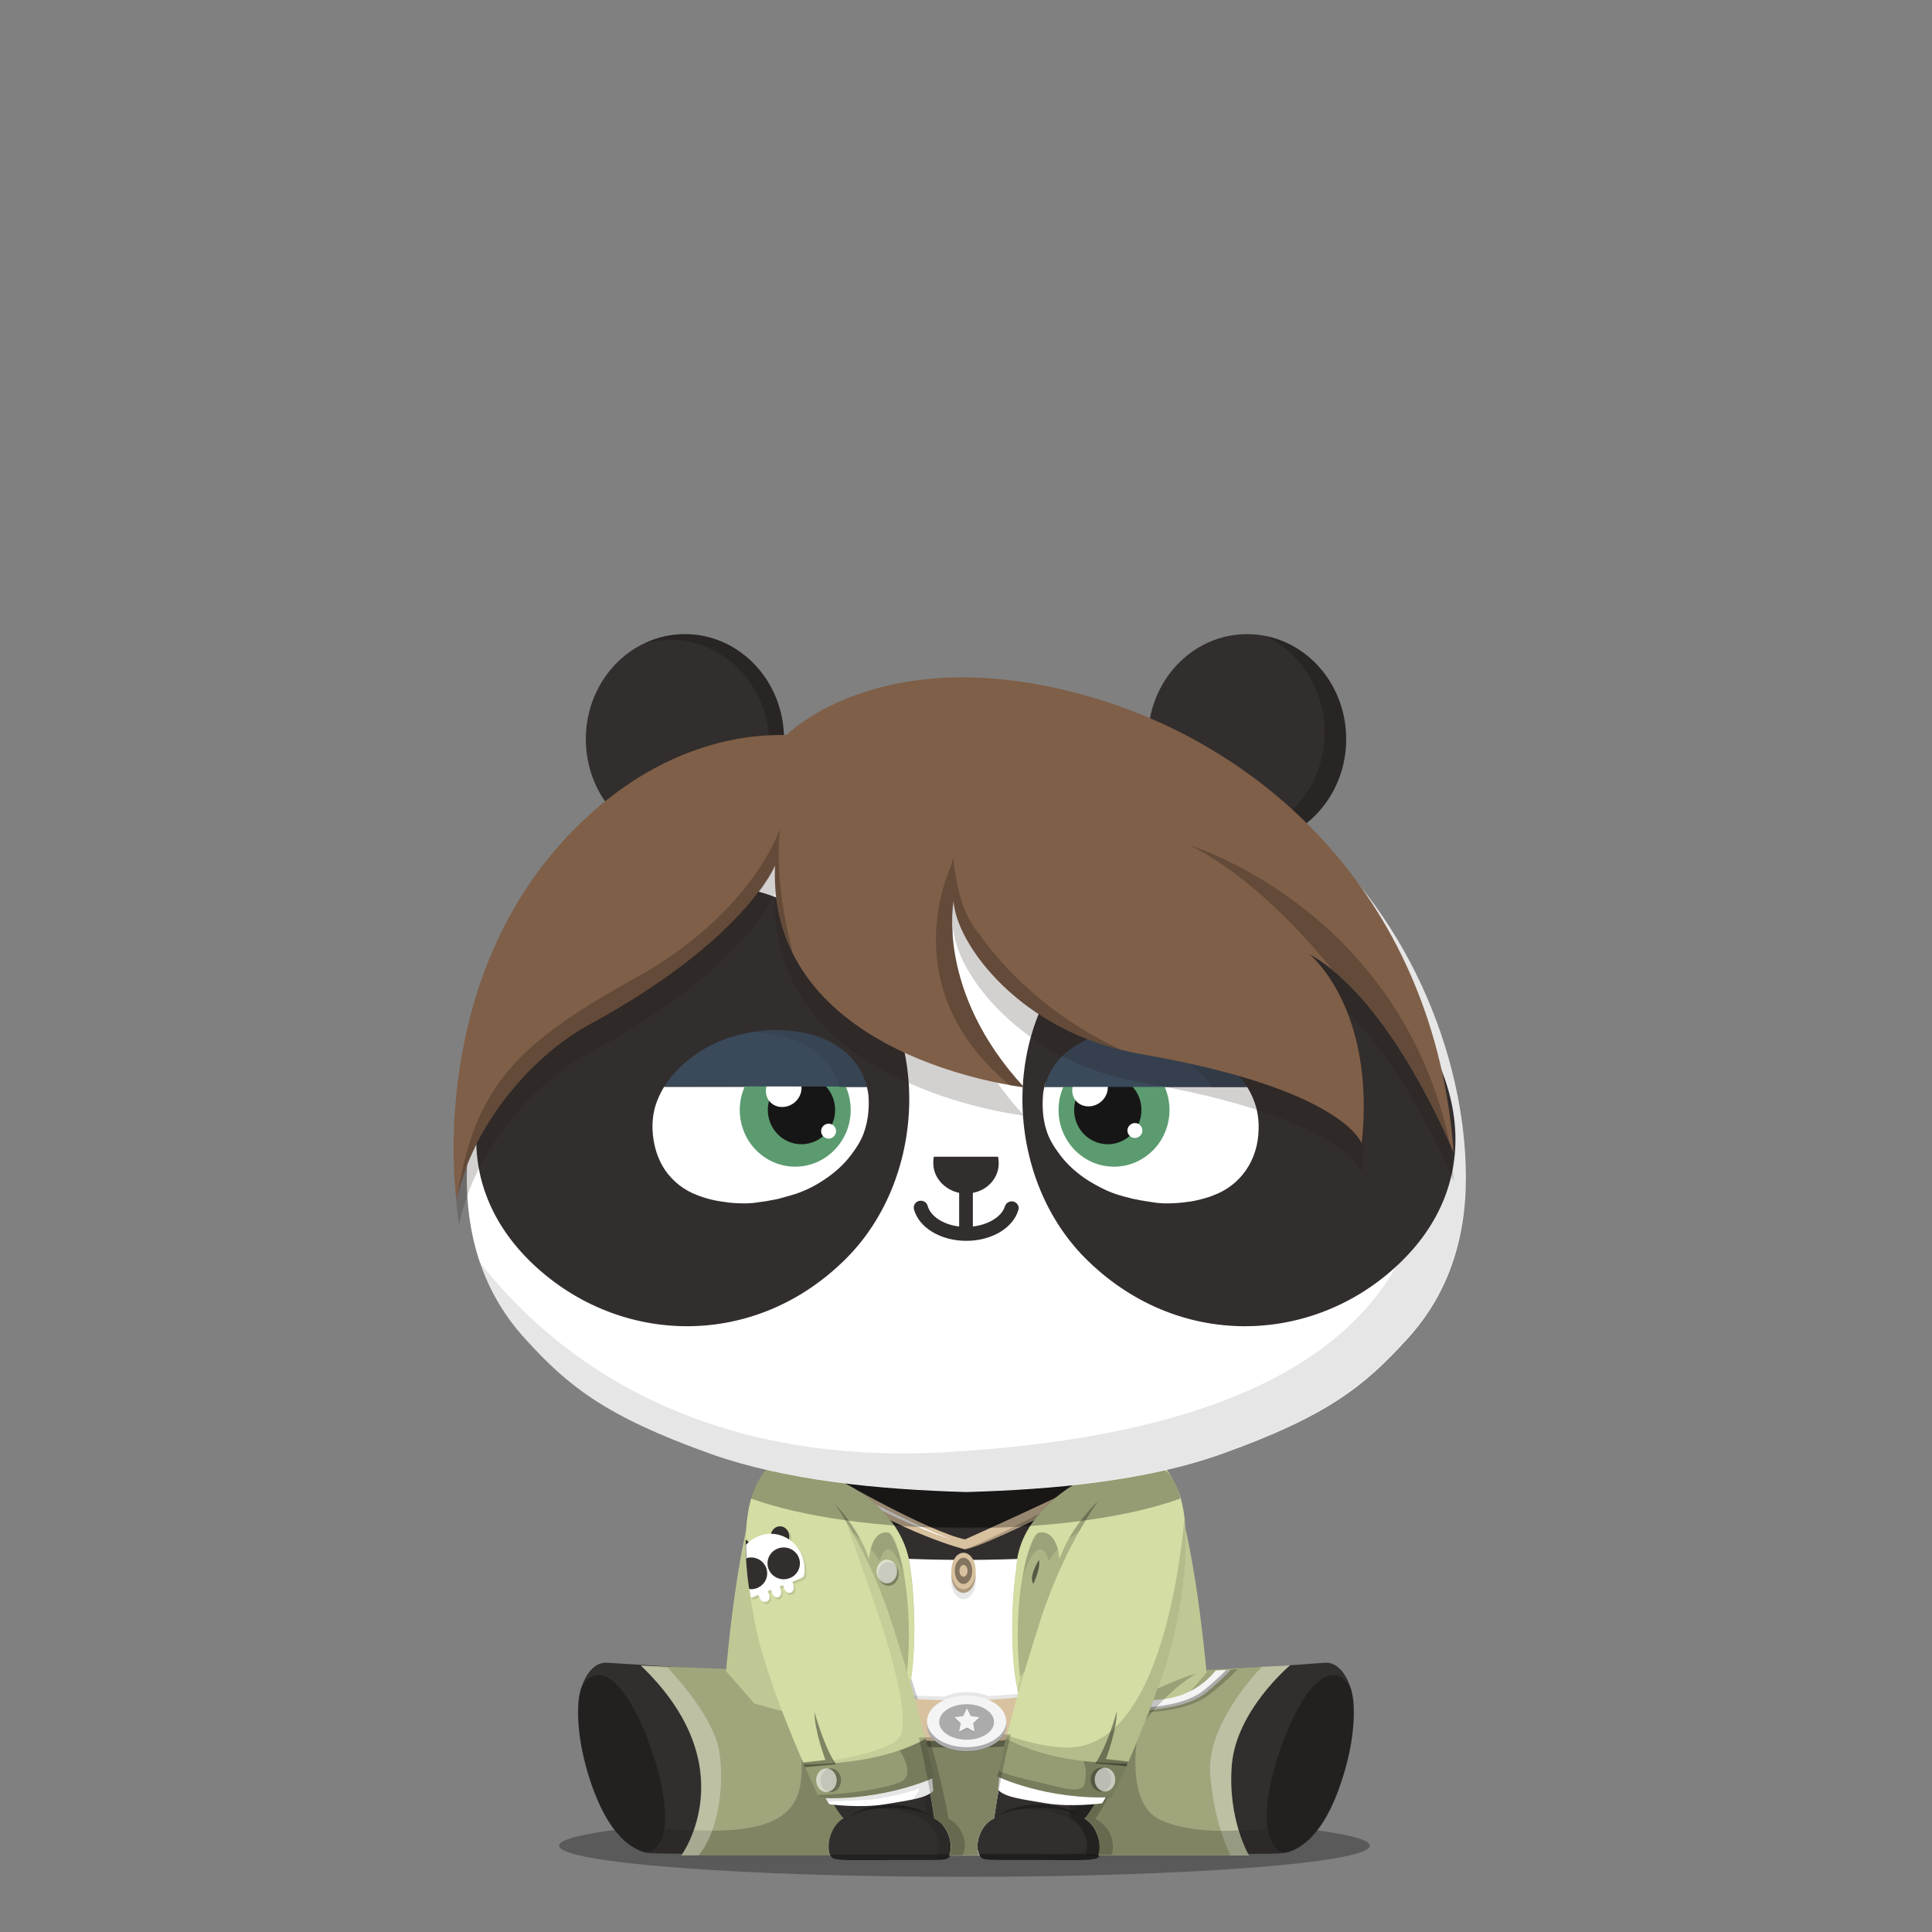
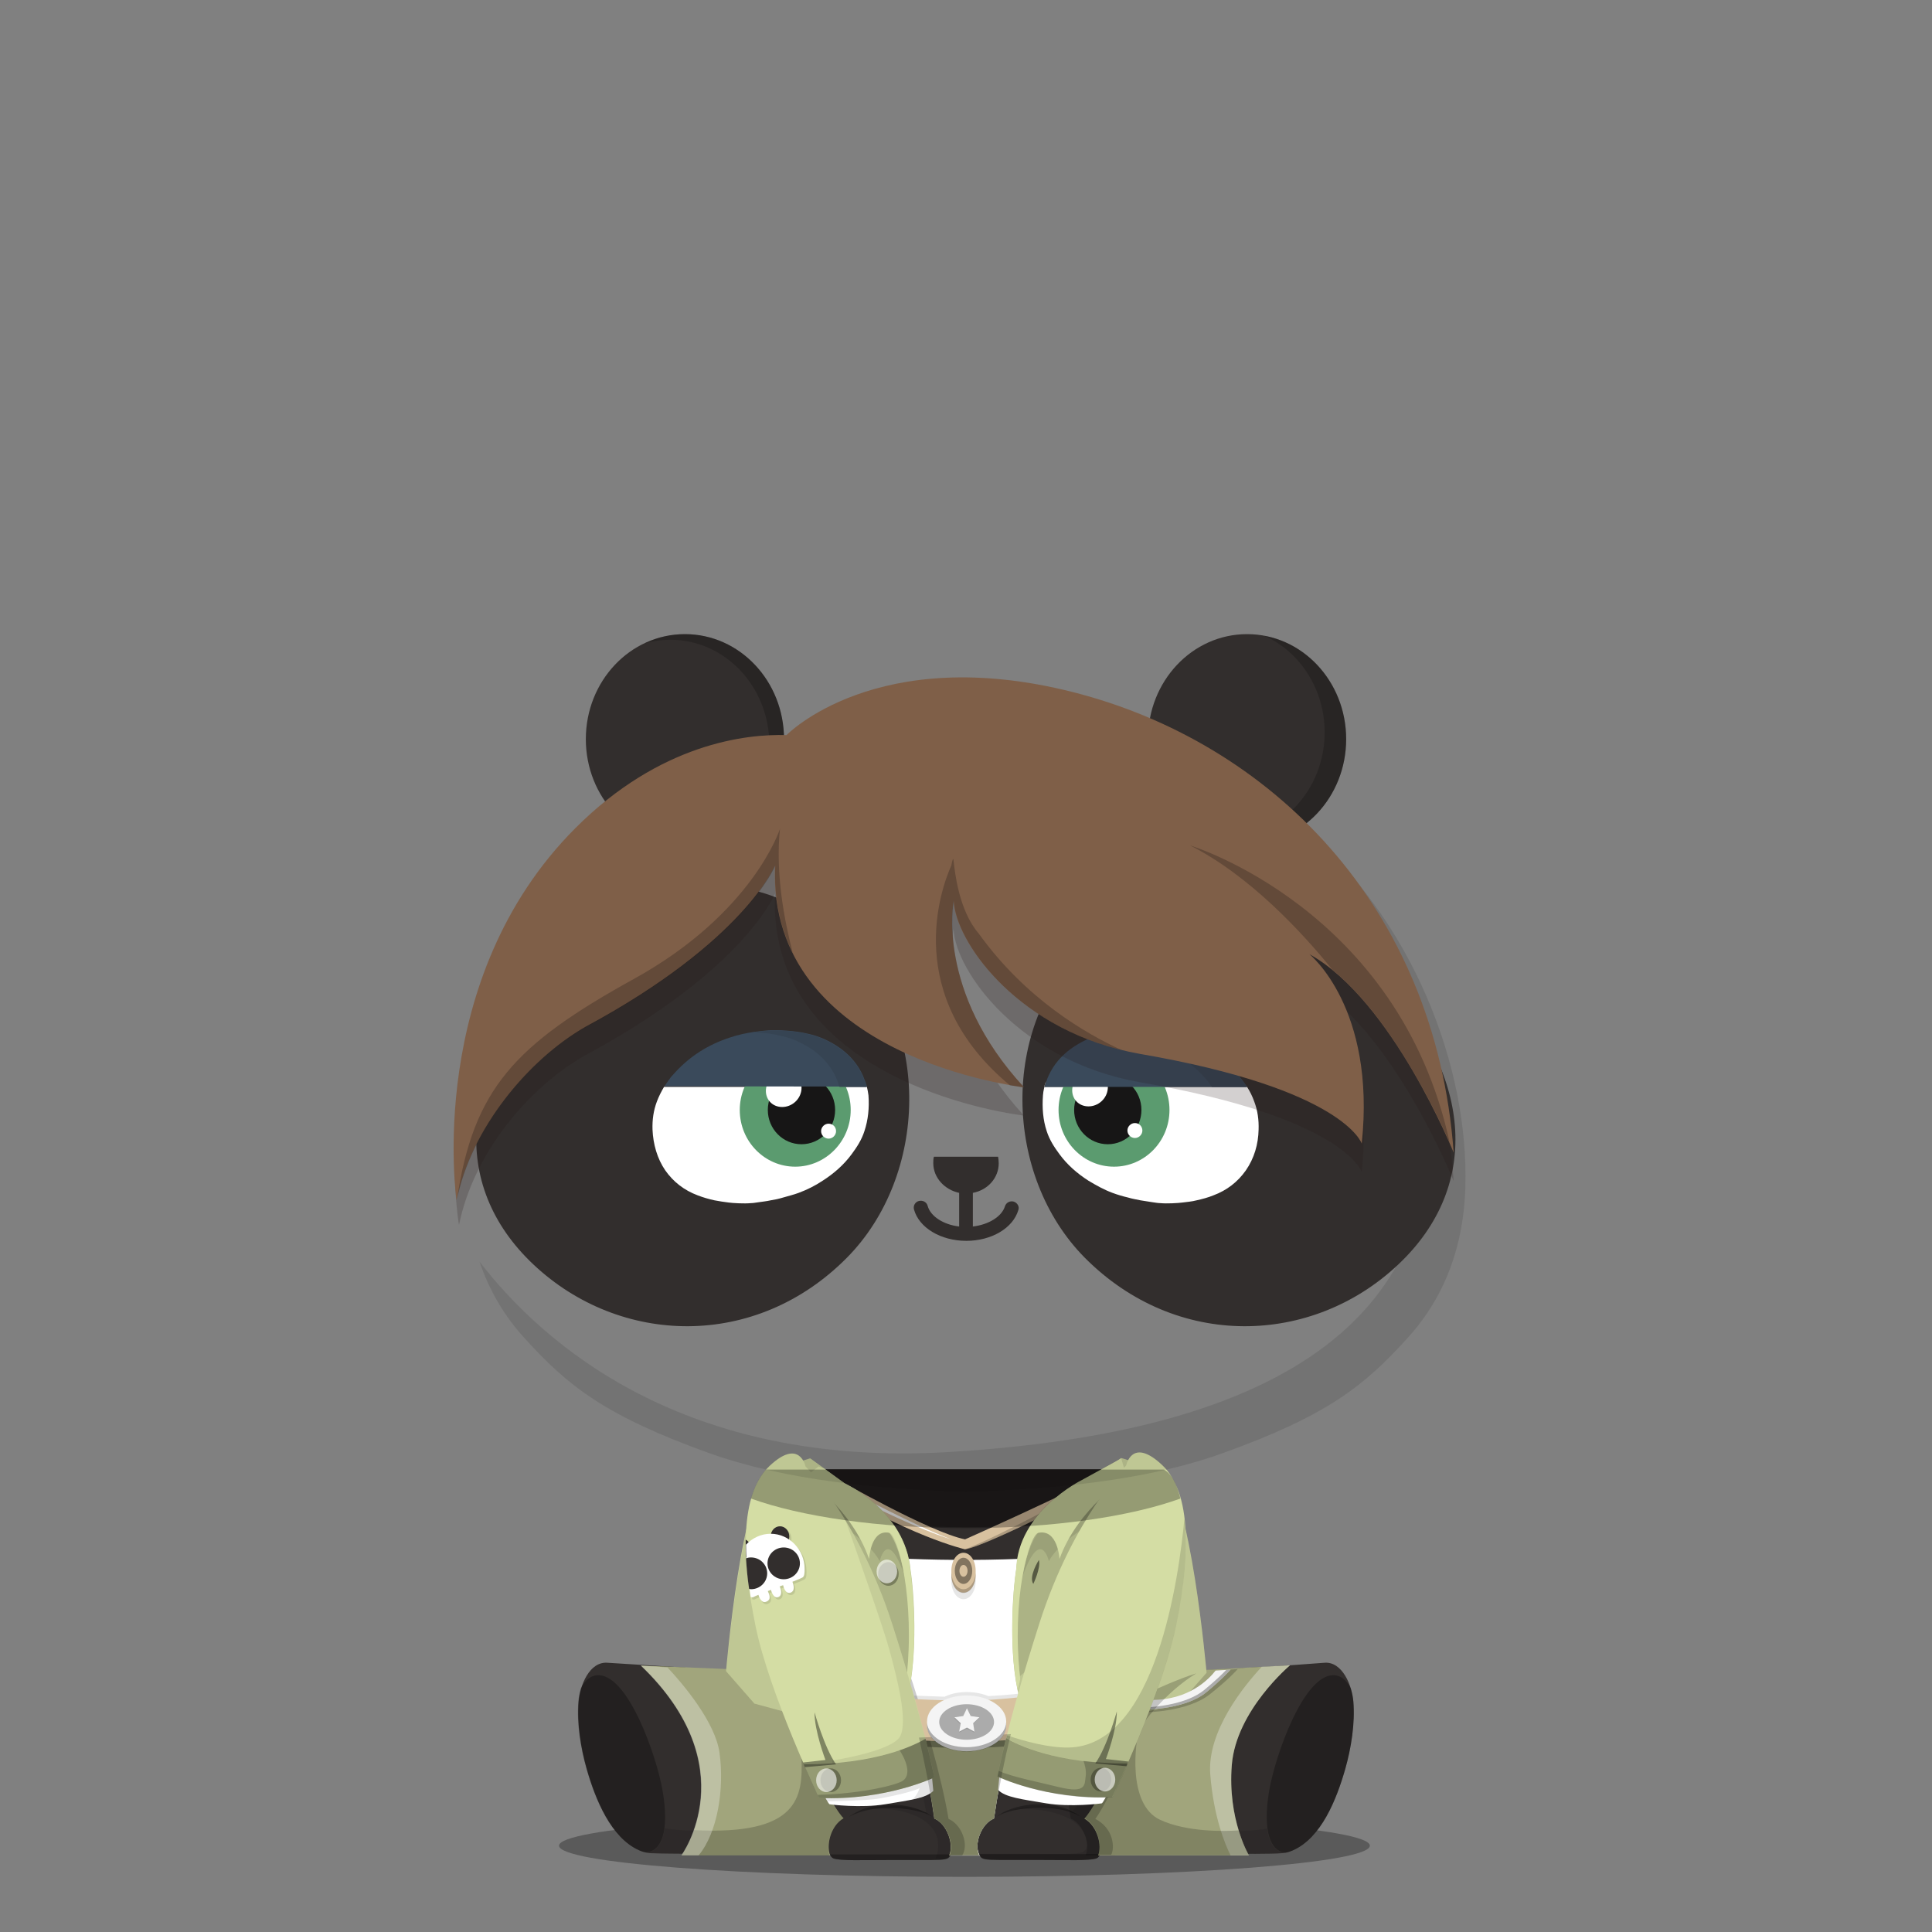
<svg xmlns="http://www.w3.org/2000/svg" version="1.1" width="100%" height="100%" viewBox="0 0 620 620">
  <rect x="0" y="0" width="620" height="620" fill="#808080" stroke="none" />
  <g id="body">
    <g>
      <path style="opacity:0.3;enable-background:new    ;" d="M439.6,592.3c0,5.5-58.3,10-130.1,10c-71.9,0-130.1-4.5-130.1-10   s58.3-10,130.1-10S439.6,586.8,439.6,592.3z" />
      <path style="fill:#322E2D;" d="M195,533.6c-5.9-0.5-8.9,7.4-9.3,12.4c-0.6,7.1,0.7,15,2.6,21.7c2.8,9.8,7.8,22.1,16.8,26.1   c0.9,0.4,1.8,0.7,3.4,0.9c3.2,0.2,14.3,0.2,15.9,0.2c18.8,0.2,31,0.1,42.3,0.1l38.9,0.4h8.7l39-0.4c11.2,0,23.5,0.1,42.3-0.1   c1.6,0,12.7,0.1,15.9-0.2c1.6-0.1,2.5-0.5,3.4-0.9c9.1-4,14-16.3,16.8-26.1c1.9-6.7,3.2-14.7,2.6-21.7c-0.4-5-3.5-12.9-9.3-12.4   c-13.9,1.1-25.6,1.7-38.5,2.4l0.2-0.1c-0.6-4.6-2.5-13.1-3.7-22.2c-1.5-10.6-2.3-21.8-3-25c-1.2-5.8-2.3-14.7-6.9-17.2H246.9   c-4.6,2.5-5.7,11.4-6.9,17.2c-0.8,3.8-2.6,19-4.3,31.4c-0.9,6.8-1.8,12.3-2.3,15.9L195,533.6z" />
      <path style="fill:#FFFFFF;" d="M252.6,543.6l28.5,51.9h39.7l37.6-53.6l28.3-5.9c-1.1-8.2-3.9-29.9-5.7-41.1   c-66.9,11-124,3.2-142.1,0.2c-1.7,11.3-4.5,32.7-5.6,40.9L252.6,543.6z" />
      <path style="opacity:0.3;enable-background:new    ;" d="M191.5,537.6c-1.8,0.2-3.7,1.4-5.1,4.2l0,0c-0.4,1.4-0.7,2.9-0.8,4.1   c-0.6,7.1,0.7,15,2.6,21.7c2.8,9.8,7.8,22.1,16.8,26.1c0.7,0.3,1.3,0.6,2.3,0.7c5-0.2,7.6-6.9,5.3-19.9   C210.7,563.5,201.4,536.7,191.5,537.6z" />
      <path style="opacity:0.3;enable-background:new    ;" d="M428.4,537.6c-9.9-0.9-19.2,25.9-21.1,37c-2.2,13,0.4,19.7,5.3,19.9   c0.9-0.2,1.6-0.4,2.3-0.7c9.1-4,14-16.3,16.8-26.1c1.9-6.7,3.2-14.6,2.6-21.7c-0.1-1-0.3-2.2-0.6-3.3l-0.2-0.8   C432.1,539,430.2,537.8,428.4,537.6z" />
      <path style="opacity:0.1;enable-background:new    ;" d="M334.7,570.6l6,24.5l0,0l12.5-0.1c11.2,0,23.5,0.1,42.3-0.1   c1.6,0,12.7,0.1,15.9-0.2c0.4,0,0.8-0.1,1.1-0.1c-3.1-0.2-5.2-2.7-5.9-7.8l0,0c-5,1.1-36.7,3.2-42.1-10.4   c-10.1-25,16.8-38.5,16.8-38.5h-4.9h-13.1h-20.9l-1.7,11.8L334.7,570.6z" />
      <path style="opacity:0.1;enable-background:new    ;" d="M281.1,556.2l-13.4-18.4h-16.4h-12.9c0,0,27,13.6,17,38.5   c-5.5,13.6-37.1,11.5-42.1,10.4l0,0c-0.7,5-2.8,7.6-5.9,7.8c0.3,0.1,0.7,0.1,1.1,0.1c3.2,0.2,14.3,0.2,15.9,0.2   c18.8,0.2,31,0.1,42.3,0.1l14.5-10.4v-28.3L281.1,556.2L281.1,556.2z" />
      <path style="opacity:0.1;enable-background:new    ;" d="M199.6,590c0.1,0.1,0.3,0.2,0.4,0.4C199.8,590.2,199.7,590.1,199.6,590   L199.6,590z" />
      <path style="opacity:0.2;enable-background:new    ;" d="M308.7,595.4c2.2-3.6-0.2-10.3-4.4-12c-4.5-26.7-22.2-78.4-30.6-89.8   l6.7,21.4l17,77.7l1.9,2.7L308.7,595.4L308.7,595.4z" />
      <path style="opacity:0.2;enable-background:new    ;" d="M357.5,594.9c1.1-2,1-8.3-5.1-11.5c4-5.5,10.2-19.4,14.7-29.4   c1.8-3.9,13.5-35.4,12-54l-37.7,85.9l0.7,8.9L357.5,594.9z" />
      <path style="fill:#322E2D;" d="M373.3,531.7c-1.2,3.8-6.4,17.7-8.2,21.6c-4.5,10-13.3,26.8-16.4,29.9c4.4,2.6,5.8,9.2,4.3,12.1   c-0.2,0.3-0.6,0.9-1.1,1.1c-2.4,0.8-8.8,0.5-19.3,0.5c-1.9,0-7.5,0-11.9,0c-4.5,0-5.6-0.3-6-1c-2.6-3.5,0-10.9,4.3-12.7   c4.2-28.9,12.4-53.4,16.1-63.7c0,0,12-41.1,30.7-49.5c0,0,4-1.2,6,0.8C371.9,470.7,387.5,484.5,373.3,531.7z" />
      <path style="opacity:0.1;enable-background:new    ;" d="M373.3,531.7c8.8-29.2,6-45.3,2.9-53.8c-0.9-2.4-3.5-6.2-3.5-6.2   c5.5,30.1-10.4,75.8-12.1,79.7c-4.5,10-13.3,26.8-16.4,29.8c0.3,0.2,0.7,0.4,1,0.7c-9.2-4.3-20.2-1.1-20.2-1.1s8.9-1.1,16.1,1.9   c6.2,2.6,7.7,6.5,7.8,9.5c-0.1,0.4-0.2,0.8-0.4,1.1c-0.2,0.3-0.6,0.9-1.1,1.1c-2.4,0.8-8.8,0.5-19.3,0.5c-1.9,0-7.5,0-11.9,0   c-0.8,0-1.5,0-2.1,0c0.2,0.4,0.3,0.7,0.6,1c0.5,0.6,1.5,1,6,1c4.4,0,10,0,11.9,0c10.5,0,16.9,0.3,19.3-0.5c0.4-0.1,0.7-0.5,0.9-0.8   c0.8-1.8,0.7-4.7-0.4-7.3l-0.1-0.6c-0.2-0.2-0.4-0.5-0.6-0.7c-0.8-1.3-1.9-2.5-3.2-3.3c0.1-0.1,0.2-0.2,0.3-0.3c0,0-0.1,0-0.1-0.1   c1.6-1.6,4.9-7.1,8.2-13.4c2.9-5.5,5.9-11.5,7.9-16.1c0.1-0.1,0.2-0.4,0.3-0.7C367.1,548.8,372.2,535.4,373.3,531.7z" />
      <g style="opacity:0.3;">
        <g>
          <g>
            <path d="M319.9,583c0,0,0.3-0.2,0.9-0.7c0.3-0.2,0.7-0.4,1.1-0.7c0.5-0.2,1-0.5,1.6-0.7c2.4-1,5.9-1.9,9.9-1.9      c4-0.1,7.6,0.8,9.9,1.9c1.2,0.6,2.1,1.1,2.7,1.5s0.9,0.6,0.9,0.6s-0.4-0.2-1-0.5s-1.6-0.7-2.8-1.1c-2.4-0.8-5.9-1.3-9.7-1.3      c-3.8,0-7.3,0.6-9.7,1.3c-0.6,0.2-1.1,0.4-1.6,0.5c-0.5,0.2-0.9,0.4-1.2,0.5C320.3,582.8,319.9,583,319.9,583z" />
          </g>
        </g>
      </g>
      <path style="fill:#322E2D;" d="M246,531.7c1.2,3.8,6.4,17.7,8.2,21.6c4.5,10,13.3,26.8,16.4,29.9c-4.4,2.6-5.8,9.2-4.2,12.1   c0.2,0.3,0.6,0.9,1.1,1.1c2.4,0.8,8.8,0.5,19.3,0.5c1.9,0,7.5,0,11.9,0c4.5,0,5.6-0.3,6-1c2.6-3.5,0-10.9-4.3-12.7   c-4.2-28.9-12.4-53.4-16.1-63.7c0,0-12-41.1-30.7-49.5c0,0-4-1.2-6,0.8C247.4,470.7,231.7,484.5,246,531.7z" />
      <path style="opacity:0.1;enable-background:new    ;" d="M304.8,588.4c-0.1-0.3-0.2-0.5-0.4-0.8l0,0l0,0c-1-1.8-2.4-3.3-4-4   c0-0.1,0-0.2,0-0.3c0,0-0.1,0-0.1-0.1c-4.2-28.9-12.4-53.4-16.1-63.7c0,0-6.9-23.7-18.4-38.8c8.1,22.4,27.7,77.2,31.4,101   c-9.2-4.2-20-1.1-20-1.1s8.9-1.1,16.1,1.9c11.4,4.8,6.9,14,6.9,14l1.4-0.1c-0.1,0.1-0.3,0.2-0.6,0.3c2.5-0.1,3.2-0.4,3.6-0.9   C306,594,305.9,591,304.8,588.4z" />
      <g style="opacity:0.3;">
        <g>
          <g>
            <path d="M299.3,583c0,0-0.4-0.2-1-0.5c-0.3-0.1-0.7-0.3-1.2-0.5s-1-0.3-1.6-0.5c-2.4-0.7-5.9-1.3-9.7-1.3      c-3.8-0.1-7.3,0.5-9.7,1.3c-1.2,0.4-2.2,0.8-2.8,1.1c-0.6,0.3-1,0.5-1,0.5s0.3-0.2,0.9-0.6c0.6-0.4,1.5-0.9,2.7-1.5      c2.4-1.1,5.9-2,9.9-1.9c4,0,7.5,0.9,9.9,1.9c0.6,0.3,1.1,0.5,1.6,0.7c0.4,0.3,0.8,0.5,1.1,0.7C299,582.7,299.3,583,299.3,583z" />
          </g>
        </g>
      </g>
      <path style="opacity:0.3;enable-background:new    ;" d="M267.4,596.4c2.4,0.8,8.8,0.5,19.3,0.5c1.9,0,7.5,0,11.8,0   c4.5,0,5.6-0.3,6-1c0.2-0.2,0.3-0.5,0.5-0.8h-38.7c0,0,0,0.1,0.1,0.1C266.5,595.7,266.9,596.2,267.4,596.4z" />
      <path style="opacity:0.3;enable-background:new    ;" d="M351.9,596.3c-2.4,0.8-8.8,0.5-19.3,0.5c-1.9,0-7.5,0-11.9,0   c-4.5,0-5.6-0.3-6-1c-0.2-0.2-0.3-0.5-0.5-0.8H353c0,0,0,0.1-0.1,0.1C352.8,595.6,352.4,596.2,351.9,596.3z" />
      <path style="opacity:0.3;enable-background:new    ;" d="M309.9,490.1c27.7,0,52.4-3.7,68.3-9.4c-1-4-2.5-7.7-5.2-9.2H246.9   c-2.7,1.5-4.2,5.2-5.2,9.2C257.5,486.4,282.2,490.1,309.9,490.1z" />
      <g>
        <path style="fill:#9D9D9D;" d="M377,476.6c0.1,0.3,0.2,0.6,0.3,0.9C377.2,477.2,377.1,476.9,377,476.6z" />
        <path style="fill:#9D9D9D;" d="M375.9,474.4c0.2,0.3,0.3,0.6,0.5,0.9C376.2,475,376.1,474.7,375.9,474.4z" />
        <path style="fill:#9D9D9D;" d="M376.5,475.5c0.1,0.3,0.3,0.6,0.4,0.9C376.8,476.1,376.6,475.8,376.5,475.5z" />
        <path style="fill:#9D9D9D;" d="M374.7,472.8c0.2,0.2,0.4,0.5,0.6,0.7C375.1,473.2,374.9,473,374.7,472.8z" />
        <path style="fill:#9D9D9D;" d="M375.3,473.5c0.2,0.2,0.4,0.5,0.5,0.8C375.7,474,375.5,473.8,375.3,473.5z" />
        <path style="fill:#9D9D9D;" d="M373.9,472.1c0.2,0.2,0.4,0.4,0.6,0.6C374.3,472.4,374.1,472.2,373.9,472.1z" />
        <path style="fill:#9D9D9D;" d="M373,471.5c0.3,0.1,0.5,0.3,0.7,0.5C373.6,471.8,373.3,471.6,373,471.5z" />
        <path style="fill:#9D9D9D;" d="M378.3,480.7c0-0.1-0.1-0.2-0.1-0.3C378.2,480.4,378.2,480.5,378.3,480.7L378.3,480.7z" />
        <path style="fill:#9D9D9D;" d="M377.4,477.7c0.1,0.3,0.2,0.7,0.3,1C377.6,478.3,377.5,478,377.4,477.7z" />
        <path style="fill:#9D9D9D;" d="M377.8,479c0.1,0.3,0.2,0.6,0.3,1C378,479.6,377.9,479.3,377.8,479z" />
        <path style="fill:#B7D08B;" d="M374.6,472.6l0.1,0.1C374.6,472.7,374.6,472.7,374.6,472.6z" />
        <path style="fill:#B7D08B;" d="M378.1,480c0,0.1,0.1,0.2,0.1,0.4C378.1,480.2,378.1,480.1,378.1,480z" />
        <path style="fill:#B7D08B;" d="M376.9,476.4c0,0.1,0,0.1,0.1,0.2C376.9,476.5,376.9,476.5,376.9,476.4z" />
        <path style="fill:#B7D08B;" d="M373.8,472l0.1,0.1C373.9,472,373.8,472,373.8,472z" />
        <path style="fill:#B7D08B;" d="M377.3,477.5c0,0.1,0,0.1,0.1,0.2C377.4,477.6,377.3,477.6,377.3,477.5z" />
        <path style="fill:#B7D08B;" d="M376.4,475.3c0,0.1,0.1,0.1,0.1,0.2C376.4,475.4,376.4,475.4,376.4,475.3z" />
        <path style="fill:#B7D08B;" d="M377.7,478.7c0,0.1,0.1,0.2,0.1,0.3C377.8,478.9,377.7,478.8,377.7,478.7z" />
        <path style="fill:#B7D08B;" d="M375.8,474.3l0.1,0.1C375.9,474.4,375.9,474.4,375.8,474.3z" />
      </g>
    </g>
  </g>
  <g id="clothes">
    <g>
      <path style="fill:#FFFFFF;" d="M319,583.6c4.2-28.9,12.4-53.4,16.1-63.7c0,0,2.7-9.4,7.6-20.2c-25.5,1.9-48.3,1.4-66.4,0.1   c4.9,10.7,7.6,20.1,7.6,20.1c3.6,10.3,11.8,34.8,16,63.7c4,1.7,6.4,8.1,4.8,11.8h9.5C312.5,591.6,315,585.2,319,583.6z" />
      <path style="fill:#A1A57C;" d="M319,583.6c1.4-9.6,3.1-18.7,5.1-26.9l-29.2,1.1c1.8,7.9,3.6,16.6,4.9,25.8c4,1.7,6.4,8.1,4.8,11.8   h9.6C312.5,591.6,315,585.2,319,583.6z" />
      <path style="opacity:0.2;enable-background:new    ;" d="M362.7,583.6c1.4-9.6,3.2-18.7,5.2-26.9l-29.2,1.1   c1.8,7.9,3.6,16.6,4.9,25.8c4,1.7,6.4,8.1,4.8,11.8h9.5C356.2,591.6,358.7,585.2,362.7,583.6z" />
      <path style="fill:#A1A57C;" d="M414,534.4l-27.3,1.5c-5,0.9-16.4,6.6-16.4,6.6l-1.4,0.5c-1.8,4.4-3.7,8.8-4.5,10.7   c-4.5,10-13.3,26.8-16.4,29.9c4.3,2.5,5.7,8.8,4.4,11.8h48.4c0,0-6.9-11.5-5.5-29S414,534.4,414,534.4z" />
      <path style="fill:#FFFFFF;" d="M371.7,471.1c-2-2-6-0.8-6-0.8c-9.7,4.4-17.6,17.6-22.9,29.3c11.6-0.9,23.8-2.2,36.4-4.2   C378.7,477.3,371.7,471.1,371.7,471.1z" />
      <path style="fill:#3B3534;" d="M253.3,470.4c0,0-4-1.2-6,0.8c0,0-7,6.2-7.4,24.5c7.3,1.2,19.9,3,36.4,4.2   C271,488.1,263.1,474.8,253.3,470.4z" />
      <path style="fill:#A1A57C;" d="M270.7,583.5c-3.1-3-11.9-19.8-16.4-29.9c-0.9-2-2.8-6.5-4.5-11c-4.4-2.2-16.7-7-16.7-7l-27.4-1.1   c33.9,32.5,13,60.9,13,60.9h47.7C265.1,592.4,266.4,586,270.7,583.5z" />
      <path style="opacity:0.2;enable-background:new    ;" d="M270.7,583.5c-3.1-3-11.9-19.8-16.4-29.9c-0.9-2-2.8-6.5-4.6-11   c-1.6-0.8-4.1-1.8-6.7-2.8c5.2,5,13.8,14.7,14.2,24.3c0.5,12.6-0.8,25-34.7,23.2c-1.8,5.1-4,8.1-4,8.1h47.7   C265.1,592.4,266.4,586,270.7,583.5z" />
      <path style="opacity:0.2;enable-background:new    ;" d="M304.4,583.7c-4.5-26.7-22.2-78.4-30.6-89.8l0.5,1.7   c6.1,12.3,9.6,24.2,9.6,24.2c3.6,10.3,11.8,34.9,16,63.8c4,1.7,6.4,8.1,4.8,11.8h4.1C311,591.9,308.6,585.5,304.4,583.7z" />
      <path style="fill:#D8C19F;" d="M268.2,474.4c0,0,30.1,17.3,41.5,19.6c0,0,34.8-15.5,44.5-21.2l2.5,2.5c0,0-39,20.6-47,21.9   c0,0-19-4.4-45.2-21.4L268.2,474.4z" />
      <ellipse style="opacity:0.1;enable-background:new    ;" cx="309.2" cy="507.4" rx="3.9" ry="5.8" />
      <path style="fill:#D8C19F;" d="M313.1,504.1c0-3.2-1.7-5.8-3.9-5.8s-3.9,2.6-3.9,5.8c0,0.2,0,0.4,0,0.6s0,0.4,0,0.6   c0,3.2,1.7,5.8,3.9,5.8s3.9-2.6,3.9-5.8c0-0.2,0-0.4,0-0.6S313.1,504.3,313.1,504.1z" />
      <path style="opacity:0.2;enable-background:new    ;" d="M309.2,510c-2,0-3.7-2.3-3.9-5.2c0,0.2,0,0.4,0,0.6c0,3.2,1.7,5.8,3.9,5.8   s3.9-2.6,3.9-5.8c0-0.2,0-0.4,0-0.6C312.9,507.7,311.2,510,309.2,510z" />
      <ellipse style="opacity:0.4;enable-background:new    ;" cx="309.2" cy="504.1" rx="2.8" ry="4.2" />
      <ellipse style="fill:#D8C19F;" cx="309.2" cy="504.1" rx="1.3" ry="1.9" />
      <path style="opacity:0.2;enable-background:new    ;" d="M355.4,474c-6.4,3.5-34.9,19.2-45.8,23.2c0.1,0,0.1,0,0.1,0   c8-1.2,47-21.9,47-21.9L355.4,474z" />
      <path style="fill:#FFFFFF;" d="M273,478.6c0,0,20.4,10.9,32,15.3c0,0-10.3-2.8-33.5-14.9L273,478.6z" />
      <path style="fill:#D4DDA4;" d="M233,536.3c0,0,5.1-60.5,14.7-64.5L260,468l11.2,8.1c0,0,19.3,8.7,21,27.7c1.1,6.8,2.5,27.3-1,41   l-20.3,9.7l-28.8-7.8L233,536.3z" />
      <path style="opacity:0.1;enable-background:new    ;" d="M233,536.3c0,0,5.7-62.7,14.7-64.5L260,468l11.2,8.1c0,0,19.3,8.7,21,27.7   c1.1,6.8,2.5,27.3-1,41l-20.3,9.7l-28.8-7.8L233,536.3z" />
      <path style="opacity:0.1;enable-background:new    ;" d="M263,476.1c0,0,13.2,12.5,15.6,23.1c0,0,0.2-8.5,5.9-8   c2,0.2,9.8,15.6,6.5,46.7l-2.6-2.3l-13-34.4L263,476.1z" />
      <g>
        <path style="opacity:0.1;enable-background:new    ;" d="M284.5,491.2c-3.5-0.3-4.9,2.9-5.5,5.4c1.4,1.5,2.6,3,3.3,4.4    c0,0,2.5-11.2,8,4.7C288.5,496.2,285.6,491.4,284.5,491.2z" />
        <path style="opacity:0.1;enable-background:new    ;" d="M263.5,477.2l5.7,11.7c1.8,1.2,5,3.3,7.8,5.9c-3.4-7.5-10.3-14.9-13-17.6    C263.9,477.2,263.7,477.2,263.5,477.2z" />
      </g>
      <path style="fill:#D4DDA4;" d="M291.7,542.4c2.8-13.6,1.4-32.1,0.4-38.6c-1.7-19-21-27.7-21-27.7l-6.6-4.8l-1.8-0.7l-4.5,3.5   c0,0,15,9.8,20.7,26.2c0,0,0.5-9.7,6.5-8.4c2.8,0.8,8.3,21.2,5.5,47L291.7,542.4z" />
      <path style="fill:#D4DDA4;" d="M387.2,536.8c0,0-5.1-58.6-14.5-65l-12.9-3.9l-11.7,8.1c0,0-20.2,8.7-22,27.7   c-1.1,6.8-2.6,27.3,1,41l21.3,9.7l30.2-7.8L387.2,536.8z" />
      <path style="opacity:0.1;enable-background:new    ;" d="M387.2,536.8c0,0-5.1-58.6-14.5-65l-12.9-3.9l-14.7,8.1   c0,0-17.8,8.8-19,27.7c-1.1,6.8-2.6,27.3,1,41l21.3,9.7l30.2-7.8L387.2,536.8z" />
      <path style="opacity:0.1;enable-background:new    ;" d="M356.7,476.1c0,0-13.9,12.5-16.4,23.1c0,0-0.3-8.5-6.2-8   c-2.1,0.2-10.2,15.6-6.8,46.7l2.7-2.3l13.6-34.4L356.7,476.1z" />
      <g>
        <path style="opacity:0.1;enable-background:new    ;" d="M333.2,491.6c3.7-0.3,6.2,2.5,6.8,5c-1.5,1.5-2.7,3-3.4,4.4    c0,0-2.6-11.2-8.4,4.7C330,496.2,332,491.8,333.2,491.6z" />
        <path style="opacity:0.1;enable-background:new    ;" d="M356.1,477.2l-6,11.7c-1.9,1.2-5.2,3.3-8.2,5.9    c3.5-7.5,10.8-14.9,13.6-17.6C355.7,477.2,355.9,477.2,356.1,477.2z" />
      </g>
      <path style="fill:#D4DDA4;" d="M326.6,542.4c-2.9-13.6-1.5-32.1-0.5-38.6c0.4-18.7,21-28.8,21-28.8l8-4.4l4.7-2.6l1.8,6.1   c0,0-15.7,9.8-21.6,26.2c0,0-0.5-9.7-6.8-8.4c-3,0.8-8.7,21.2-5.8,47L326.6,542.4z" />
      <path style="opacity:0.3;fill:#FFFFFF;enable-background:new    ;" d="M414,534.4l-9.1,0.5c-5.5,5.9-17.7,20.7-16.5,34.7   c1.1,13.5,4.7,22.2,6.5,25.8h5.9c0,0-6.9-11.5-5.5-29S414,534.4,414,534.4z" />
      <path style="opacity:0.3;fill:#FFFFFF;enable-background:new    ;" d="M224.2,595.4c6.1-7.3,8.3-21.4,6.7-32.9   c-1.3-9.7-11.6-22-16.7-27.4l-8.6-0.6c33.9,32.5,13,60.9,13,60.9H224.2z" />
      <g>
        <path style="opacity:0.2;enable-background:new    ;" d="M394.9,535.8c-0.9,1-3,3.3-7.7,7.2c-6.5,5.4-18.5,5.6-19.4,5.6l-0.5,0.9    c0,0,13.8,0,21.1-5.9c6.1-4.9,8.2-7.3,8.8-8L394.9,535.8z" />
        <path style="fill:#F4F4F4;" d="M369.3,545.5l-1.6,3.1c0,0,12.8,0,19.5-5.6c4.7-3.9,6.8-6.2,7.7-7.2l-4.8,0.3    C388,538.8,381.5,545.7,369.3,545.5z" />
        <path style="opacity:0.3;enable-background:new    ;" d="M386.5,542.3c-5.6,4.6-15.2,5.4-18.4,5.6l-0.4,0.7c0,0,12.8,0,19.5-5.6    c4.7-3.9,6.8-6.2,7.7-7.2l-1.4,0.1C392.3,537.2,390.2,539.2,386.5,542.3z" />
      </g>
      <path style="opacity:0.1;enable-background:new    ;" d="M328.3,549.9l0.8-6.6c0,0-6,0.7-11.9,1c-2-0.8-4.3-1.3-6.9-1.3   c-2.7,0-5.1,0.5-7.2,1.5c-6.1-0.2-12.6-0.5-12.6-0.5l0.5,6h37.3L328.3,549.9L328.3,549.9z" />
      <path style="opacity:0.3;enable-background:new    ;" d="M290.9,547.1c0,0,12.8,0.7,19.4,0.7s18.4-1.3,18.4-1.3l-1.6,13.5   c0,0-12,1.7-31,0.5l-4.2-0.8L290.9,547.1z" />
      <path style="fill:#D8C19F;" d="M290.4,545.1c0,0,13.1,0.7,19.8,0.7c6.7,0,18.8-1.3,18.8-1.3l-1.6,13.5c0,0-12.3,1.7-31.7,0.5   l-4.2-0.8L290.4,545.1z" />
      <path style="opacity:0.2;enable-background:new    ;" d="M348,583.5c4.3,2.5,5.7,8.8,4.4,11.8h48.4c0,0-1.7-2.9-3.3-7.9   c-4.5,0.3-16.6,0.6-25.2-3.4c-10.8-5-7.8-25.6-6.8-28.5c0.8-2.3,8.6-12.5,18.4-18.5c-5.6,1.7-13.6,5.4-13.6,5.4l-1.4,0.5   c-1.8,4.4-3.7,8.8-4.5,10.7C359.9,563.7,351.1,580.5,348,583.5z" />
      <path style="opacity:0.2;enable-background:new    ;" d="M377.8,512.6c-0.9,5.7-2.4,12.2-4.6,19.4c-1.2,3.8-7,17.7-8.7,21.6   c-4.5,10-13.3,26.8-16.4,29.9c4.2,2.5,5.6,8.6,4.4,11.7h4.1c1.1-2,1-8.3-5.1-11.5c4-5.5,10.2-19.4,14.7-29.4   C367.6,551.2,375.5,530.4,377.8,512.6z" />
      <path style="fill:#FFFFFF;" d="M264.2,575.7c0,0,1.7,3.2,2,3.3s10.2,1.3,17.9,0c7.7-1.3,13.1-1.9,15.4-4.3l-0.5-5.2l-15.7,2.6   L264.2,575.7z" />
      <path style="fill:#D4DDA4;" d="M258.5,470.6c0,0,17,16.8,27.8,50.5s13.5,49.3,13.5,49.3s-15.5,7.5-36.9,6.6c0,0-15.9-33.2-20.4-55   s-5.2-42.5,4.5-51.6C256.6,461.4,258.5,470.6,258.5,470.6z" />
      <path style="opacity:0.3;enable-background:new    ;" d="M297,558c-3.5,2.1-15.9,8.2-39,8.2c2.8,6.5,4.9,10.8,4.9,10.8   c21.4,0.9,36.9-6.6,36.9-6.6S299.1,566.4,297,558z" />
      <path style="opacity:0.4;enable-background:new    ;" d="M258.3,567.1l10-0.9c-3.8-5.4-6.9-16.7-6.9-16.7   c-0.1,5.8,3.5,15.3,3.5,15.3l-7.2,0.8C257.9,566.1,258.1,566.6,258.3,567.1z" />
      <ellipse style="opacity:0.3;enable-background:new    ;" cx="266.6" cy="571.3" rx="3.3" ry="3.8" />
      <ellipse style="opacity:0.6;fill:#FFFFFF;enable-background:new    ;" cx="265.2" cy="571.3" rx="3.3" ry="3.8" />
      <ellipse style="opacity:0.3;enable-background:new    ;" cx="285.1" cy="505.1" rx="3.3" ry="3.8" />
      <ellipse style="opacity:0.6;fill:#FFFFFF;enable-background:new    ;" cx="284.6" cy="504.3" rx="3.3" ry="3.8" />
      <path style="opacity:0.2;enable-background:new    ;" d="M297,558c-1.4,0.8-4.1,2.2-8.3,3.7c1.6,2.4,4.6,8.4,0.2,10.2   c-5.2,2.1-16.6,3.9-26.5,4.1c0.3,0.7,0.5,1,0.5,1c21.4,0.9,36.9-6.6,36.9-6.6S299.1,566.4,297,558z" />
      <g style="opacity:0.2;">
        <path style="opacity:0.35;enable-background:new    ;" d="M266.9,565l0.3,0.9c17.2-1.3,26.8-6.1,29.8-7.9    c-2.1-8.1-5.4-20.3-10.7-36.9c-4.5-14.1-10-25.1-15-33.3c4.7,13.3,12.4,35.3,14.1,41.6c2.5,9.2,6.1,23.1,3.4,27.9    C286,562.1,266.9,565,266.9,565z" />
      </g>
      <path style="opacity:0.1;enable-background:new    ;" d="M265,577.1c0.2,0.3,0.4,0.7,0.6,1c2.8-0.1,12.1-0.3,15.6-0.8   c4.2-0.6,12.1-2.4,13.9-3.5c0,0-0.5,2-2.2,3.6c3.1-0.7,5.3-1.4,6.6-2.8l-0.4-4.1C296.2,572,282.9,577.4,265,577.1z" />
      <path style="opacity:0.1;enable-background:new    ;" d="M258.8,504.2c0-4-2-7.4-5-9.4c0.1-0.3,0.2-0.6,0.2-1c0-1.8-1.4-3.3-3-3.3   c-1.4,0-2.6,1-2.9,2.4c-0.1,0-0.1,0-0.2,0c-2.7,0-5.1,1-7,2.6c-0.3-0.3-0.6-0.6-1-0.8c0,0.6,0,1.1,0,1.7l0,0c0,0.1,0,0.3,0,0.4   c0,1.2,0,2.4,0.1,3.6l0,0l0,0l0,0c0,0.1,0,0.2,0,0.3l0,0c0.2,3.2,0.5,6.5,1,9.8l0,0c0.1,0.9,0.2,1.8,0.4,2.7   c0.2,0.1,0.5,0.1,0.7,0.1c0.6-0.3,1.2-0.6,1.8-0.8c0.2,0.8,1,2.8,2.5,2.2c1.8-0.7,0.9-2.4,0.5-3.4c0.3-0.1,0.7-0.3,1-0.4   c0.2,0.7,0.9,2.9,2.4,2.3c1.4-0.6,0.8-2.6,0.4-3.4c0.4-0.1,0.7-0.3,1.1-0.4c0.2,0.8,0.8,2.9,2.4,2.4c1.6-0.6,0.9-2.7,0.6-3.5   c1-0.4,2.1-0.8,3.1-1.3C258.9,506.7,258.8,505.3,258.8,504.2z" />
      <path style="fill:#322E2D;" d="M239.4,499.9c0.9-0.6,1.6-1.6,1.6-2.9s-0.7-2.4-1.7-2.9C239.3,495.9,239.3,497.9,239.4,499.9z" />
      <ellipse style="fill:#322E2D;" cx="250.3" cy="493.1" rx="3" ry="3.3" />
      <path style="fill:#FFFFFF;" d="M355.6,575.4c0,0-1.7,3.2-2,3.3s-10.2,1.3-17.9,0c-7.7-1.3-13.1-1.9-15.4-4.3l0.5-5.2l15.7,2.6   L355.6,575.4z" />
      <path style="fill:#D4DDA4;" d="M361.4,470.3c0,0-17,16.8-27.8,50.5s-13.5,49.3-13.5,49.3s15.5,7.5,36.9,6.6c0,0,15.9-33.2,20.4-55   s5.2-42.5-4.5-51.6S361.4,470.3,361.4,470.3z" />
      <g style="opacity:0.35;">
        <path style="opacity:0.43;enable-background:new    ;" d="M361.9,566c-2.5,5.7-4.4,9.6-4.8,10.6    C357.5,575.6,359.4,571.6,361.9,566z" />
        <path style="opacity:0.43;enable-background:new    ;" d="M357,576.6c-0.1,0.1-0.1,0.2-0.1,0.2S357,576.7,357,576.6z" />
        <path style="opacity:0.43;enable-background:new    ;" d="M380.1,487.3c-1.7,18.1-9,73.2-37.3,73.5c-6.3,0.1-14-2-19.6-3.9    c-0.1,0.3-0.2,0.6-0.2,0.9c3.5,2.1,15.9,8.2,38.9,8.2c5.1-11.6,12.6-30.2,15.5-44.2C380,509.2,381.3,497.1,380.1,487.3z" />
      </g>
      <path style="opacity:0.3;enable-background:new    ;" d="M322.9,557.8c3.5,2.1,15.9,8.2,39,8.2c-2.8,6.5-4.9,10.8-4.9,10.8   c-21.4,0.9-36.9-6.7-36.9-6.7S320.8,566.1,322.9,557.8z" />
      <path style="opacity:0.4;enable-background:new    ;" d="M361.5,566.8l-10-0.9c3.8-5.4,6.9-16.7,6.9-16.7   c0.1,5.8-3.5,15.3-3.5,15.3l7.2,0.8C361.9,565.8,361.7,566.3,361.5,566.8z" />
      <path style="opacity:0.2;enable-background:new    ;" d="M347.7,565.1c0.4,1.1,1,3.2,0.7,5c-0.4,2.5,0.4,5.6-8.6,3.4   c-7.2-1.8-14.8-3.2-19.3-5.2c-0.3,1.2-0.4,1.8-0.4,1.8s15.4,7.5,36.8,6.6c0,0,2.1-4.3,4.9-10.8   C356.6,565.9,351.9,565.6,347.7,565.1z" />
      <ellipse style="opacity:0.3;enable-background:new    ;" cx="353.3" cy="571.1" rx="3.3" ry="3.8" />
      <ellipse style="opacity:0.6;fill:#FFFFFF;enable-background:new    ;" cx="354.6" cy="571.1" rx="3.3" ry="3.8" />
      <path style="fill:#FFFFFF;" d="M258.2,503.5c0-6.2-4.9-11.3-10.9-11.3c-3.1,0-5.9,1.4-7.9,3.5c0,5.3,0.6,10.9,1.5,16.8   c0.2,0.1,0.5,0.1,0.7,0.1c0.6-0.3,1.2-0.6,1.8-0.8c0.2,0.8,1,2.8,2.5,2.2c1.8-0.7,0.9-2.4,0.5-3.4c0.3-0.1,0.7-0.3,1-0.4   c0.2,0.7,0.9,2.9,2.4,2.3c1.4-0.6,0.8-2.6,0.4-3.4c0.4-0.1,0.7-0.3,1.1-0.4c0.2,0.8,0.8,2.9,2.4,2.4c1.6-0.6,0.9-2.7,0.6-3.5   c1-0.4,2.1-0.8,3.1-1.3C258.2,506,258.2,504.6,258.2,503.5z" />
      <ellipse style="fill:#322E2D;" cx="251.5" cy="501.7" rx="5.2" ry="5.1" />
      <path style="fill:#322E2D;" d="M246.2,504.9c0-2.8-2.3-5.1-5.2-5.1c-0.6,0-1.1,0.1-1.6,0.3c0.2,3.2,0.5,6.5,1,9.8   c0.2,0,0.4,0.1,0.6,0.1C243.9,510,246.2,507.7,246.2,504.9z" />
      <path style="opacity:0.5;enable-background:new    ;" d="M333.4,500.6c0,0-3.4,5.3-1.8,7.7C331.6,508.3,334.1,503.1,333.4,500.6z" />
      <path style="opacity:0.3;enable-background:new    ;" d="M309.9,490.4c28,0,52.9-3.7,68.9-9.5c-1-4-2.5-7.8-5.3-9.3H245.8   c-1.7,1.9-3.5,4.8-4.8,9.3C257.1,486.7,281.9,490.4,309.9,490.4z" />
      <path style="opacity:0.2;enable-background:new    ;" d="M319.1,583.7c1.4-9.7,3.2-18.9,5.3-27.2l-29.5,1.1   c1.8,8,3.6,16.8,4.9,26.1c4,1.7,6.6,8.2,4.9,11.9h9.6C312.5,591.8,315.1,585.3,319.1,583.7z" />
      <g>
        <path style="fill:#F4F4F4;" d="M322.9,552.4L322.9,552.4c0-4.6-5.7-8.3-12.7-8.3s-12.7,3.7-12.7,8.3l0,0l0,0v1.3    c0,4.6,5.7,8.3,12.7,8.3s12.7-3.7,12.7-8.3V552.4L322.9,552.4z" />
        <path style="opacity:0.3;enable-background:new    ;" d="M310.2,560.7c-6.8,0-12.3-3.5-12.7-7.8v0.9c0,4.6,5.7,8.3,12.7,8.3    s12.7-3.7,12.7-8.3v-1.2C322.8,557,317.1,560.7,310.2,560.7z" />
        <ellipse style="opacity:0.3;enable-background:new    ;" cx="310.2" cy="552.6" rx="8.8" ry="5.7" />
        <polygon style="opacity:0.1;enable-background:new    ;" points="310.2,548.5 311.4,551 314.2,551.4 312.2,553.3 312.7,556     310.2,554.8 307.8,556 308.2,553.3 306.2,551.4 309,551   " />
        <polygon style="fill:#F4F4F4;" points="310.3,548.2 311.5,550.7 314.3,551.1 312.3,553 312.7,555.7 310.3,554.4 307.8,555.7     308.3,553 306.3,551.1 309.1,550.7   " />
      </g>
    </g>
  </g>
  <g id="ear">
    <path style="fill:#322E2D;" d="M400.2,270.9c-17.6,0-31.8-15.1-31.8-33.7s14.2-33.7,31.8-33.7c17.6,0,31.8,15.1,31.8,33.7  S417.8,270.9,400.2,270.9L400.2,270.9z" />
    <path style="opacity:0.2;" d="M405.7,204c11.4,5.1,19.4,17.1,19.4,31c0,18.6-14.2,33.7-31.8,33.7c-1.9,0-3.8-0.2-5.6-0.5  c3.8,1.7,8,2.7,12.5,2.7c17.6,0,31.8-15.1,31.8-33.7C432,220.6,420.7,206.8,405.7,204z" />
    <path style="fill:#322E2D;" d="M219.8,270.9c-17.6,0-31.8-15.1-31.8-33.7s14.2-33.7,31.8-33.7s31.8,15.1,31.8,33.7  S237.4,270.9,219.8,270.9L219.8,270.9z" />
    <path style="opacity:0.2;" d="M219.8,203.5c-4.6,0-8.9,1-12.8,2.9c2.6-0.7,5.3-1.1,8.1-1.1c17.6,0,31.8,15.1,31.8,33.7  c0,13.8-7.8,25.6-19,30.8c13.6-3.8,23.7-16.9,23.7-32.6C251.6,218.6,237.4,203.5,219.8,203.5z" />
  </g>
  <g id="head">
-     <path style="fill:#FFFFFF;" d="M414.6,262.7c-25.8-20.1-59-28.7-104.4-28.7c-0.1,0-0.1,0-0.1,0s-0.1,0-0.1,0  c-45.4,0-78.6,8.6-104.4,28.7c-36.5,28.5-55.6,75.6-55.8,114.8c-0.1,20.7,6,38.2,18.7,52.1c13.7,15.1,25.6,24.8,59.4,36.9  c24.5,8.7,54.3,11.5,82.1,12.3c0,0,0.1,0,0.1,0c0,0,0.1,0,0.1,0c27.8-0.8,57.6-3.5,82.1-12.3c33.8-12.1,45.7-21.8,59.4-36.9  c12.7-13.9,18.8-31.4,18.7-52.1C470.3,338.3,451.1,291.2,414.6,262.7z" />
    <path style="opacity:0.1;enable-background:new    ;" d="M414.6,262.7c-3.3-2.5-6.6-4.9-10.1-7.1c19.5,21.5,52,62.6,54.1,99.6  c3.1,54.2-27.9,103.4-154.6,110.8c-84.4,4.9-129.5-34.4-150.1-61.1c3.1,9.2,7.9,17.4,14.5,24.6c13.7,15.1,25.6,24.8,59.4,36.9  c24.5,8.7,54.3,11.5,82.1,12.3c0,0,0.1,0,0.1,0c0,0,0.1,0,0.1,0c27.8-0.8,57.6-3.5,82.1-12.3c33.8-12.1,45.7-21.8,59.4-36.9  c12.7-13.9,18.8-31.4,18.7-52.1C470.3,338.3,451.1,291.2,414.6,262.7z" />
  </g>
  <g id="eye_rim">
    <path style="fill:#322E2D;" d="M348.4,303c-27.7,26.4-26.3,74.3-0.3,100.6c29.5,29.7,73,28.2,100.5,2.3  c27.6-25.9,23.2-62.4-6.1-92.3C413.2,283.7,381.3,271.7,348.4,303z" />
    <path style="fill:#322E2D;" d="M177.4,313.6c-29.3,29.9-33.7,66.4-6.1,92.3c27.6,25.9,71.1,27.4,100.5-2.3  c26-26.3,27.4-74.3-0.3-100.6C238.6,271.7,206.7,283.7,177.4,313.6z" />
  </g>
  <g id="eye_ball">
    <path style="fill:#FFFFFF;" d="M402.5,353.5c-0.6-1.7-1.4-3.3-2.3-4.7h-65.1c0.2-0.6,0.3-1.2,0.6-1.8c-0.5,1.5-0.9,3-1,4.5  c-0.3,4,0,7.9,1.2,11.5c0.9,2.8,2.4,5.1,4.1,7.4c2.5,3.4,5.7,6.2,9.3,8.5c2.5,1.5,5,2.9,7.7,3.9c1.6,0.6,3.3,1.1,5,1.5  c1.3,0.4,2.6,0.6,4,0.9c1.2,0.2,2.5,0.4,3.8,0.6c0.9,0.1,1.7,0.3,2.6,0.3c2,0.2,5.7,0,7.1-0.2c1.5-0.2,3-0.3,4.5-0.7  c1.8-0.4,3.7-0.9,5.4-1.6c4.3-1.6,7.8-4.3,10.4-8c2.7-3.9,4-8.4,4.1-13.1C404,359.4,403.6,356.4,402.5,353.5z" />
    <ellipse style="fill-rule:evenodd;clip-rule:evenodd;fill:#5B9B6F;" cx="357.5" cy="356.2" rx="17.8" ry="18.2" />
    <ellipse style="fill-rule:evenodd;clip-rule:evenodd;fill:#171616;" cx="355.5" cy="356.2" rx="10.8" ry="11" />
    <path style="fill-rule:evenodd;clip-rule:evenodd;fill:#FFFFFF;" d="M353.5,353.4c-2.4,2.2-6.1,2.2-8.1,0c-2-2.2-1.7-5.8,0.7-8  c2.4-2.2,6.1-2.2,8.1,0C356.2,347.6,355.9,351.2,353.5,353.4z" />
    <path style="fill-rule:evenodd;clip-rule:evenodd;fill:#FFFFFF;" d="M366.6,362.8c0,1.3-1.1,2.4-2.4,2.4c-1.3,0-2.4-1.1-2.4-2.4  c0-1.3,1.1-2.4,2.4-2.4C365.6,360.4,366.6,361.5,366.6,362.8z" />
    <path style="fill:#3A4A5B;" d="M400.2,348.8C400.2,348.7,400.2,348.7,400.2,348.8c-0.5-0.8-1.1-1.6-1.7-2.4c0,0,0,0,0,0  c-0.3-0.4-0.6-0.7-0.8-1.1c0,0-0.1-0.1-0.1-0.1c-0.3-0.4-0.6-0.7-1-1.1c-4.8-5.2-10.6-8.8-17.3-11c-2.7-0.9-5.4-1.5-8.2-1.9  c-1.6-0.2-3.3-0.4-4.9-0.5c-2.3-0.1-7.9,0.1-11.9,1.1c-3.9,0.8-7.5,2.5-10.7,4.8c-3.1,2.3-5.5,5.1-7.1,8.6c-0.3,0.6-0.5,1.2-0.7,1.8  c0,0,0,0,0,0c-0.2,0.6-0.4,1.2-0.6,1.8H400.2z" />
    <path style="fill:#364453;" d="M355.8,332c1.6,0.1,3.3,0.3,4.9,0.5c2.8,0.4,5.6,1,8.2,1.9c6.7,2.2,12.5,5.8,17.3,11  c0.3,0.4,0.7,0.7,1,1.1c0,0,0.1,0.1,0.1,0.1c0.3,0.3,0.6,0.7,0.8,1.1c0,0,0,0,0,0c0.3,0.4,0.5,0.7,0.8,1.1h11.2c0,0,0,0,0,0  c-0.5-0.8-1.1-1.6-1.7-2.4c0,0,0,0,0,0c-0.3-0.4-0.6-0.7-0.8-1.1c0,0-0.1-0.1-0.1-0.1c-0.3-0.4-0.6-0.7-1-1.1  c-4.8-5.2-10.6-8.8-17.3-11c-2.7-0.9-5.4-1.5-8.2-1.9c-1.6-0.2-3.3-0.4-4.9-0.5c-2.3-0.1-7.9,0.1-11.9,1.1c-0.3,0.1-0.6,0.1-0.9,0.2  C354.3,331.9,355.2,331.9,355.8,332z" />
    <path style="fill:#FFFFFF;" d="M278.7,351.5c-0.1-0.9-0.3-1.8-0.5-2.7h-65.1c-0.9,1.5-1.7,3.1-2.3,4.7c-1.1,2.9-1.5,5.9-1.4,9  c0.2,4.7,1.5,9.3,4.1,13.1c2.6,3.7,6.1,6.4,10.4,8c1.8,0.7,3.6,1.2,5.4,1.6c1.5,0.3,3,0.5,4.5,0.7c1.4,0.2,5.1,0.4,7.1,0.2  c0.9,0,1.7-0.2,2.6-0.3c1.3-0.2,2.5-0.3,3.8-0.6c1.3-0.2,2.7-0.5,4-0.9c1.7-0.5,3.4-0.9,5-1.5c2.7-1,5.3-2.3,7.7-3.9  c3.6-2.3,6.8-5.1,9.3-8.5c1.7-2.3,3.2-4.6,4.1-7.4C278.6,359.4,279,355.5,278.7,351.5z" />
    <path style="fill-rule:evenodd;clip-rule:evenodd;fill:#5B9B6F;" d="M273,356.2c0,10-8,18.2-17.8,18.2s-17.8-8.1-17.8-18.2  c0-10,8-18.2,17.8-18.2S273,346.2,273,356.2z" />
    <ellipse style="fill-rule:evenodd;clip-rule:evenodd;fill:#171616;" cx="257.2" cy="356.2" rx="10.8" ry="11" />
    <path style="fill-rule:evenodd;clip-rule:evenodd;fill:#FFFFFF;" d="M255.2,353.6c-2.4,2.2-6.1,2.2-8.1,0c-2-2.2-1.7-5.8,0.7-8  c2.4-2.2,6.1-2.2,8.1,0C257.9,347.8,257.6,351.4,255.2,353.6z" />
    <path style="fill-rule:evenodd;clip-rule:evenodd;fill:#FFFFFF;" d="M268.3,363c0,1.3-1.1,2.4-2.4,2.4c-1.3,0-2.4-1.1-2.4-2.4  c0-1.3,1.1-2.4,2.4-2.4C267.3,360.6,268.3,361.7,268.3,363z" />
    <path style="fill:#3A4A5B;" d="M278.2,348.7c-0.2-0.6-0.3-1.2-0.6-1.8c0,0,0,0,0,0c-0.2-0.6-0.5-1.2-0.7-1.8c-1.6-3.5-4-6.3-7.1-8.6  c-3.2-2.3-6.8-4-10.7-4.8c-4-1-9.7-1.2-11.9-1.1c-1.6,0.1-3.3,0.3-4.9,0.5c-2.8,0.4-5.6,1-8.2,1.9c-6.7,2.2-12.5,5.8-17.3,11  c-0.3,0.4-0.7,0.7-1,1.1c0,0-0.1,0.1-0.1,0.1c-0.3,0.3-0.6,0.7-0.8,1c0,0,0,0,0,0c-0.6,0.8-1.1,1.6-1.7,2.4c0,0,0,0,0,0L278.2,348.7  C278.2,348.8,278.2,348.7,278.2,348.7z" />
    <path style="fill:#364453;" d="M250.5,332.4c3.9,0.8,7.5,2.5,10.7,4.8c3.1,2.3,5.5,5.1,7.1,8.6c0.3,0.6,0.5,1.2,0.7,1.8c0,0,0,0,0,0  c0.1,0.4,0.2,0.8,0.4,1.2h8.7c0,0,0,0,0,0c-0.2-0.6-0.3-1.2-0.6-1.8c0,0,0,0,0,0c-0.2-0.6-0.5-1.2-0.7-1.8c-1.6-3.5-4-6.3-7.1-8.6  c-3.2-2.3-6.8-4-10.7-4.8c-4-1-9.7-1.2-11.9-1.1c-1.6,0.1-3.3,0.3-4.9,0.5c-0.2,0-0.5,0.1-0.7,0.1  C244.2,331.3,247.8,331.7,250.5,332.4z" />
    <polygon style="fill:#3A4A5B;" points="213.1,348.8 213.1,348.8 213.1,348.7 " />
  </g>
  <g id="nose_mouth">
    <path style="fill:#322E2D;" d="M325.3,385.6c-1.2-0.3-2.4,0.3-2.8,1.5c-1,3.3-5.2,5.9-10.3,6.5v-10.8c4.8-0.9,8.3-4.8,8.3-9.5  c0-0.7-0.1-1.4-0.2-2.1h-20.6c-0.2,0.7-0.2,1.4-0.2,2.1c0,4.6,3.6,8.5,8.3,9.5v10.8c-5.1-0.6-9.2-3.3-10.1-6.6  c-0.3-1.2-1.5-1.9-2.8-1.6c-1.2,0.3-1.9,1.5-1.6,2.7c1.6,5.9,8.6,10.1,16.8,10.1c8.1,0,15-4.1,16.7-9.9  C327.2,387.2,326.5,386,325.3,385.6z" />
  </g>
  <g id="hair">
    <path style="opacity:0.2;fill:#231815;" d="M147.3,393.1c0,0-12.3-67.5,37.4-118.3c26.9-27.5,54.8-30.2,67.7-29.8  c0,0,28.9-29.8,91.9-13.8S460.7,299.4,466.5,379c0,0-19.7-48.9-46.3-63.7c0,0,21.4,17.1,16.8,60.8c0,0-5.5-17.5-71.2-28.8  c-38.5-6.8-59.2-35.6-59.8-49.2c0,0-5.8,29.1,22.6,59.9c0,0-82.5-9.1-79.9-71.2c0,0-9.7,24.3-60.8,51.8  C169.2,349.2,151.9,370.4,147.3,393.1z" />
    <path style="fill:#7F5F48;" d="M146.5,385.1c0,0-10.4-70.8,38.2-119.4c27.2-27.2,54.8-30.2,67.7-29.8c0,0,28.9-29.8,91.9-13.8  s116.4,68.2,122.2,147.8c0,0-19.7-48.9-46.3-63.7c0,0,21.4,17.1,16.8,60.8c0,0-5.5-17.5-71.2-28.8c-38.5-6.8-59.2-35.6-59.8-49.2  c0,0-5.8,29.1,22.6,59.9c0,0-82.5-9.1-79.9-71.2c0,0-9.7,24.3-60.8,51.8C169.2,340.2,151.1,362.5,146.5,385.1z" />
    <path style="opacity:0.3;fill:#231815;" d="M381.9,271.3c19,9.6,35.9,27.8,45.6,39.8c18.9,15.4,33.3,45.6,37.7,55.5  C448.9,291.6,381.9,271.3,381.9,271.3z" />
    <path style="opacity:0.3;fill:#231815;" d="M314.1,299.6c-6.5-7.5-7.7-20.1-8.1-23.5c-0.1-1-0.4-0.1-0.7,1.6  c-3.4,7.6-15.8,41.9,18.8,70.6c2.9,0.5,4.6,0.7,4.6,0.7c-28.5-30.7-22.6-59.9-22.6-59.9c0.6,12.9,19.2,39.4,53.9,47.9  C348.4,331.7,329.2,320.6,314.1,299.6z" />
    <path style="opacity:0.3;fill:#231815;" d="M254.4,305.8c-2.7-10.4-5.6-25.5-4.1-39.8c0,0-8.6,27-46.8,48.1  c-38.2,21.1-51.6,35.2-56.9,71.1c4.5-22.6,22.6-45,41.4-55.6c51.1-27.5,60.8-51.8,60.8-51.8C248.3,288.6,250.5,297.9,254.4,305.8z" />
  </g>
</svg>